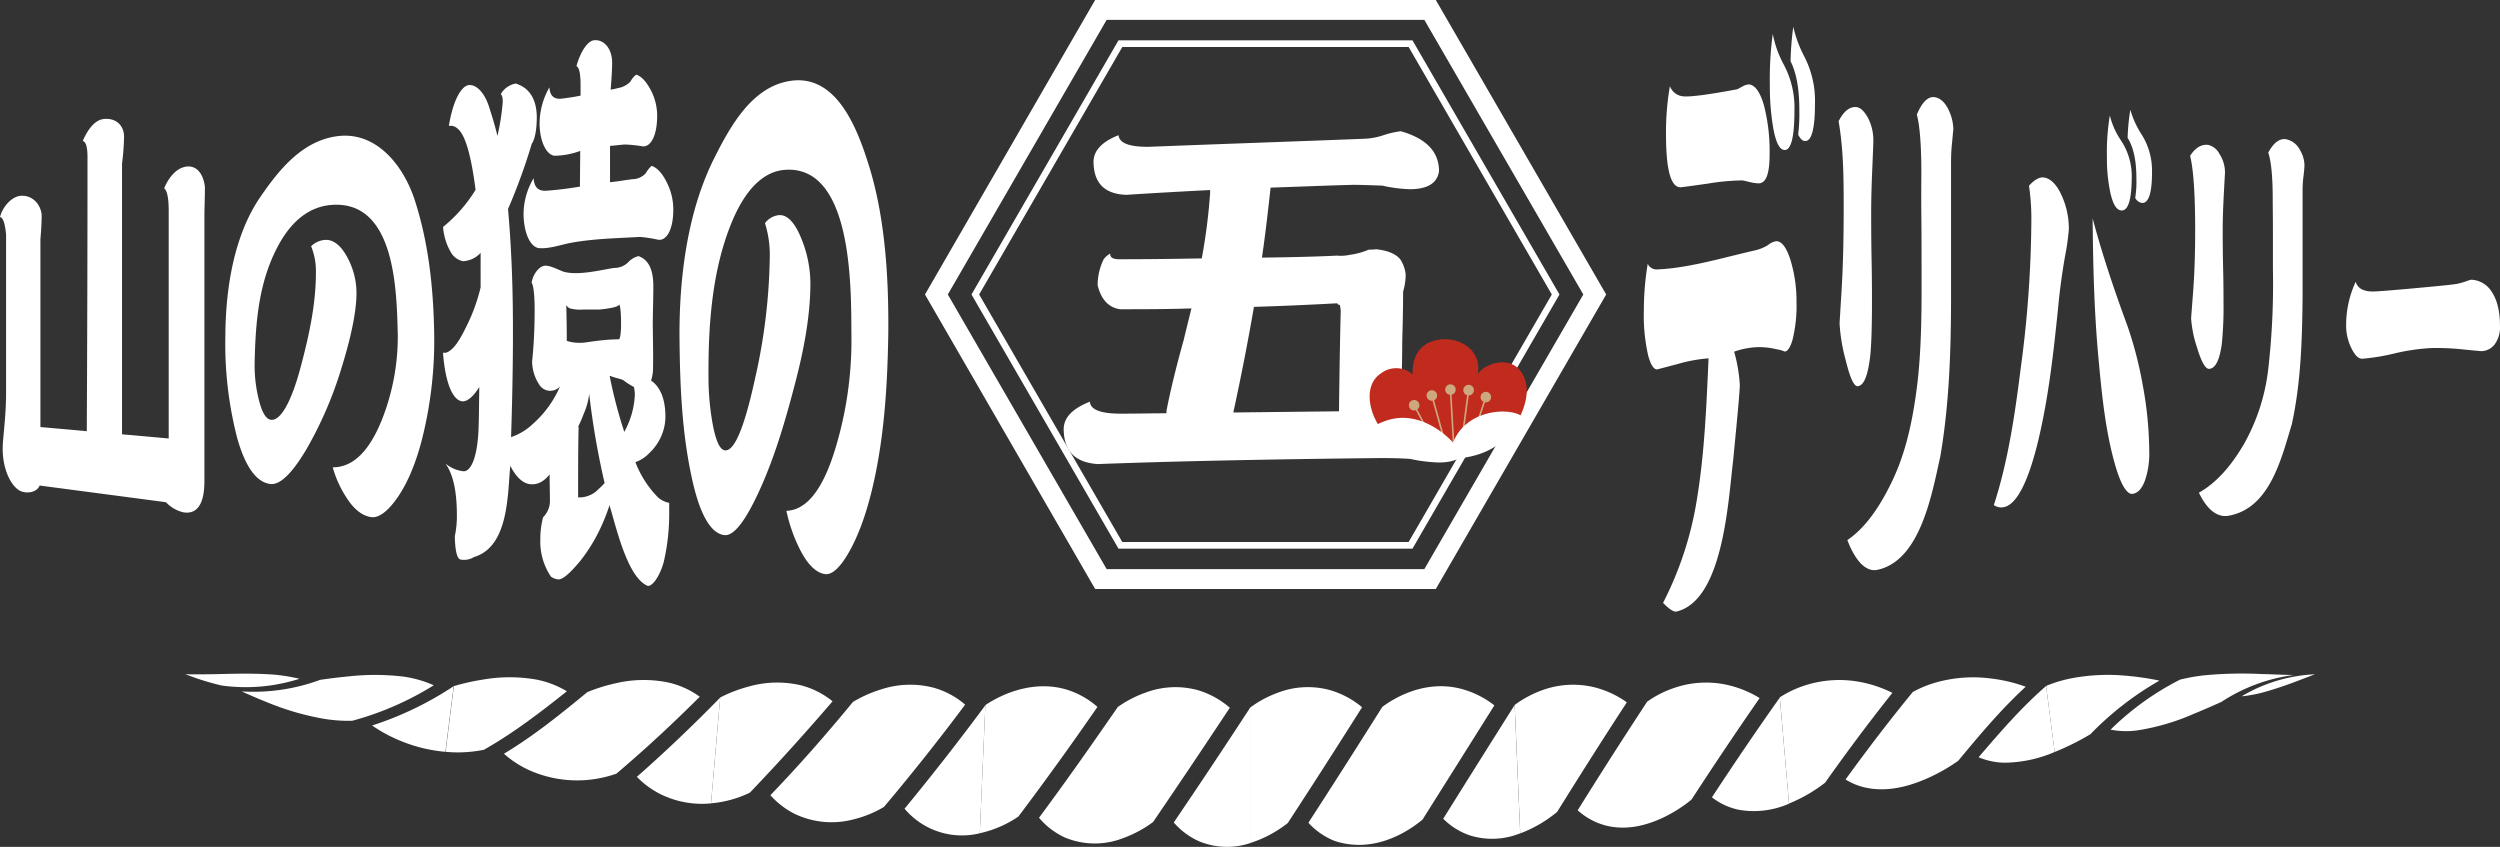
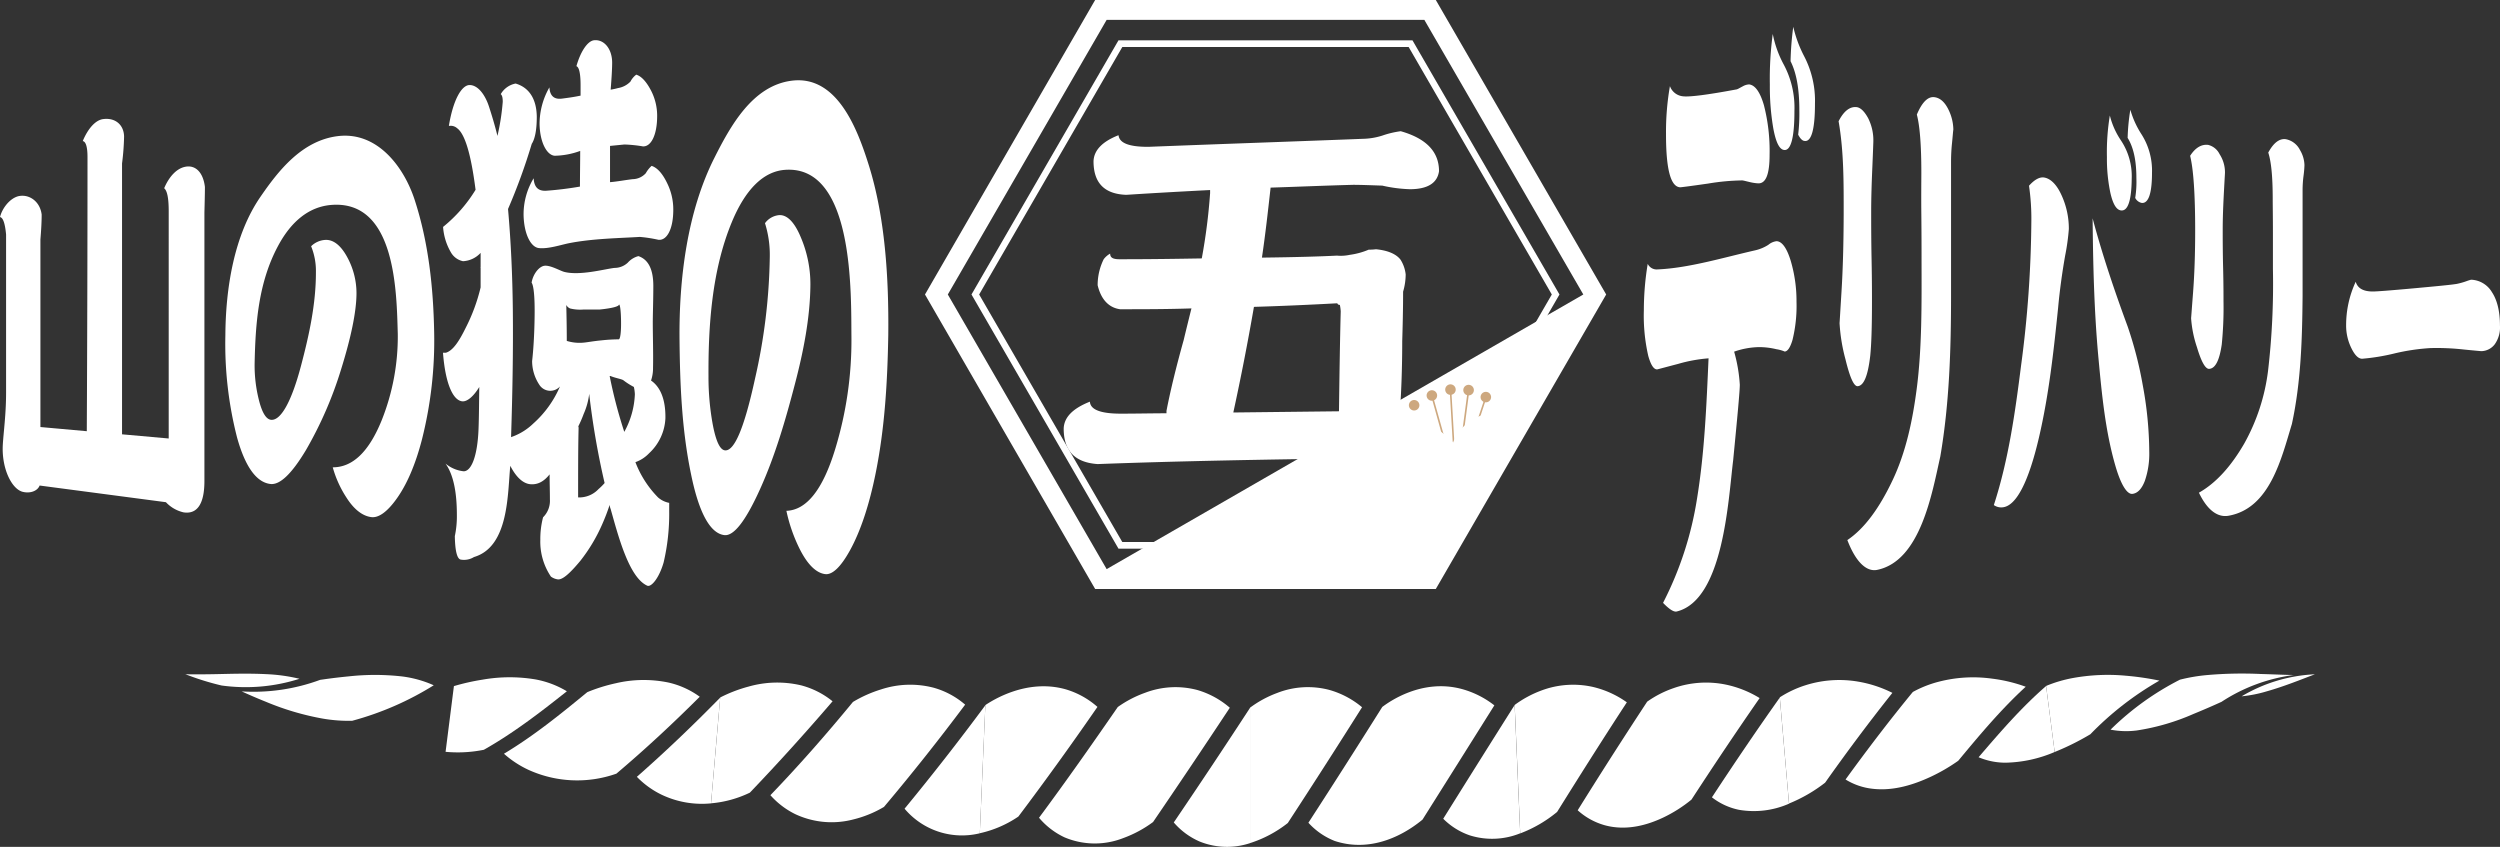
<svg xmlns="http://www.w3.org/2000/svg" id="レイヤー_1" data-name="レイヤー 1" viewBox="0 0 600.01 203.25">
  <rect x="0" y="0" width="600.01" height="203.25" fill="#333333" stroke="none" />
  <path d="M71.88,162.91a41.26,41.26,0,0,0-7.78-1.1c-4.86-.25-9.41-.06-12.92,0s-6,.05-6.7,0a64.47,64.47,0,0,0,8.69,2.71A42.3,42.3,0,0,0,71.88,162.91Z" style="fill:#fff" />
  <path d="M96.43,162.34a58.32,58.32,0,0,0-12.82,0c-3.52.34-6,.72-6.78.83A46.22,46.22,0,0,1,58,165.94c1.38.62,3.31,1.49,5.89,2.52a64.8,64.8,0,0,0,13.53,4,36.39,36.39,0,0,0,7.11.53,72.54,72.54,0,0,0,19.57-8.52A26.75,26.75,0,0,0,96.43,162.34Z" style="fill:#fff" />
-   <path d="M89.31,174.12a34.8,34.8,0,0,0,5.84,3.27,36.86,36.86,0,0,0,11.74,3.05l2-15.76A79.48,79.48,0,0,1,89.31,174.12Z" style="fill:#fff" />
  <path d="M136.05,165.91a22.52,22.52,0,0,0-7.54-2.85,37.6,37.6,0,0,0-12.76.07,53,53,0,0,0-6.81,1.54l-2,15.77a31.48,31.48,0,0,0,9.19-.49C123.23,175.94,129.64,171,136.05,165.91Z" style="fill:#fff" />
  <path d="M160.47,163.82a29.23,29.23,0,0,0-12.71.17,40.46,40.46,0,0,0-6.81,2.13c-6.42,5.28-12.84,10.49-20,14.78a24.22,24.22,0,0,0,5.83,3.84,28.23,28.23,0,0,0,21.16.94c7-5.93,13.53-12,20-18.46A20.39,20.39,0,0,0,160.47,163.82Z" style="fill:#fff" />
  <path d="M152.85,186.44a21,21,0,0,0,5.87,4.26,22.45,22.45,0,0,0,11.93,2.11q1.09-12.69,2.2-25.38C166.36,174.05,159.81,180.32,152.85,186.44Z" style="fill:#fff" />
  <path d="M199.82,168.31a20.06,20.06,0,0,0-7.53-3.82,25.06,25.06,0,0,0-12.66.3,34,34,0,0,0-6.78,2.61q-1.09,12.71-2.2,25.4a26.64,26.64,0,0,0,9.32-2.56C186.82,183.08,193.37,175.82,199.82,168.31Z" style="fill:#fff" />
  <path d="M224.06,165.05a22.35,22.35,0,0,0-12.63.42,30.49,30.49,0,0,0-6.72,3c-6.33,7.7-12.9,15.2-19.81,22.38a19.37,19.37,0,0,0,5.93,4.53,20.54,20.54,0,0,0,14,1.28,26.73,26.73,0,0,0,7.33-3q10.11-12,19.48-24.54A19.63,19.63,0,0,0,224.06,165.05Z" style="fill:#fff" />
  <path d="M217.1,194.09a18,18,0,0,0,18.06,5.9q.66-15.36,1.33-30.73Q227.12,181.92,217.1,194.09Z" style="fill:#fff" />
  <path d="M263.39,169.66a20,20,0,0,0-7.65-4.23c-9.47-2.65-17.74,2.8-19.25,3.79q-.66,15.38-1.33,30.76a26.69,26.69,0,0,0,9.25-4Q254.18,183,263.39,169.66Z" style="fill:#fff" />
  <path d="M287.42,165.62a20.43,20.43,0,0,0-12.57.64,26.87,26.87,0,0,0-6.58,3.43c-6.18,8.95-12.42,17.84-18.9,26.57a17.93,17.93,0,0,0,6.11,4.7,18.66,18.66,0,0,0,14.06.2,28.16,28.16,0,0,0,7.2-3.87q9.31-13.65,18.42-27.43A20.79,20.79,0,0,0,287.42,165.62Z" style="fill:#fff" />
  <path d="M281.71,197.39a17.21,17.21,0,0,0,6.21,4.58,17.57,17.57,0,0,0,12.09.39V169.89Q291,183.71,281.71,197.39Z" style="fill:#fff" />
  <path d="M326.9,169.74a21.19,21.19,0,0,0-7.83-4.15,20.18,20.18,0,0,0-12.56.73,26,26,0,0,0-6.5,3.53v32.5a28.63,28.63,0,0,0,9.06-4.82Q318.1,183.7,326.9,169.74Z" style="fill:#fff" />
  <path d="M350.75,165.34c-9.64-2.55-17.54,3.24-19,4.33q-8.79,14-17.73,27.79a16.82,16.82,0,0,0,6.31,4.37c7.58,2.51,15.18-.27,21.07-5.11q8.64-13.71,17.25-27.43A22.08,22.08,0,0,0,350.75,165.34Z" style="fill:#fff" />
  <path d="M346.38,196.5a16.57,16.57,0,0,0,6.4,4,17.93,17.93,0,0,0,12.07-.5q-.66-15.4-1.33-30.8Q354.91,182.84,346.38,196.5Z" style="fill:#fff" />
  <path d="M390.45,168.56a23.17,23.17,0,0,0-8-3.66,21.64,21.64,0,0,0-12.55.84,25.89,25.89,0,0,0-6.37,3.45q.68,15.42,1.33,30.83a31.18,31.18,0,0,0,8.85-5.15C379.21,186.05,384.76,177.26,390.45,168.56Z" style="fill:#fff" />
  <path d="M414.22,164.31a23.48,23.48,0,0,0-12.57.85,25.1,25.1,0,0,0-6.32,3.24q-8.5,12.93-16.68,26.07a16.09,16.09,0,0,0,6.46,3.58c5.16,1.43,10.17,0,14-1.8a33.29,33.29,0,0,0,6.85-4.34c5.34-8.21,10.77-16.32,16.36-24.37A25.49,25.49,0,0,0,414.22,164.31Z" style="fill:#fff" />
  <path d="M410.87,191.36a15.65,15.65,0,0,0,6.5,3,21,21,0,0,0,12-1.47q-1.11-12.74-2.21-25.47C421.58,175.29,416.18,183.27,410.87,191.36Z" style="fill:#fff" />
  <path d="M454.18,166.29a29.08,29.08,0,0,0-8.12-2.68,26.8,26.8,0,0,0-12.6.81,25.58,25.58,0,0,0-6.3,2.94q1.11,12.75,2.21,25.49a36.38,36.38,0,0,0,8.66-5C443.24,180.49,448.56,173.35,454.18,166.29Z" style="fill:#fff" />
  <path d="M478.05,162.87a32.92,32.92,0,0,0-12.65.72,26.67,26.67,0,0,0-6.32,2.49c-5.64,6.87-10.94,13.83-16.14,21a15.51,15.51,0,0,0,6.5,2.23c5.14.6,10.07-1.09,13.81-2.82a42.81,42.81,0,0,0,6.73-3.9c5.13-6.18,10.26-12.33,16.2-17.77A36.6,36.6,0,0,0,478.05,162.87Z" style="fill:#fff" />
  <path d="M474.87,181.74a16.59,16.59,0,0,0,6.44,1.31,31.32,31.32,0,0,0,11.82-2.57c-.82-6.33-1.24-9.5-2.06-15.83C485.11,169.82,480,175.76,474.87,181.74Z" style="fill:#fff" />
  <path d="M518.27,163.35a67.15,67.15,0,0,0-8.1-1.18,46.94,46.94,0,0,0-12.73.57,31.68,31.68,0,0,0-6.37,1.89c.82,6.34,1.24,9.51,2.06,15.85a61.34,61.34,0,0,0,8.57-4.26A74.46,74.46,0,0,1,518.27,163.35Z" style="fill:#fff" />
  <path d="M542.56,161.76a96,96,0,0,0-12.86.26,41.87,41.87,0,0,0-6.49,1.1,66.9,66.9,0,0,0-16.67,12,19.85,19.85,0,0,0,6.33.19,53.74,53.74,0,0,0,13.55-3.95c3.72-1.52,6.31-2.72,6.74-2.91A41.36,41.36,0,0,1,550.58,162C548.82,162,546.13,161.86,542.56,161.76Z" style="fill:#fff" />
  <path d="M538,167.12a31.64,31.64,0,0,0,6.11-1.22c4.09-1.16,8.1-2.79,11.48-4.07A37.64,37.64,0,0,0,538,167.12Z" style="fill:#fff" />
  <path d="M10,51.49c0,1.78-.12,3.77-.3,6v45l11.13,1Q21,70.62,21,37.69c0-2.46-.42-3.73-1.14-3.83,1.21-2.93,3-5,4.84-5.27,2.87-.41,5,1.27,5.08,4.15a59.51,59.51,0,0,1-.49,6.5v65l11.2,1V50.64q0-4.59-1.09-5.46c1.15-2.73,2.94-4.71,5-5.14,2.48-.53,4.36,1.29,4.78,4.83,0,1.57-.06,3.71-.12,6.18v64.43c0,5.38-1.69,8-5,7.49a8.36,8.36,0,0,1-4.24-2.44l-30.31-4c-.49,1.31-2.29,2-4.18,1.48-2.61-.79-5-5.72-4.65-11.37.17-2.86.78-7.22.78-12.4V56.28C1.21,53.62.73,52.22,0,52.1c.54-2.15,2.32-4.44,4.36-5C7,46.48,9.62,48.36,10,51.49Z" style="fill:#fff" />
  <path d="M101.29,105.4c-1.57,6.11-3.68,11-6.23,14.48-2.22,3.06-4.24,4.44-5.93,4.23-2.18-.27-4.23-1.92-6-4.72a26,26,0,0,1-3.27-7.23c4.78,0,8.67-3.72,11.74-11.27a54.24,54.24,0,0,0,3.87-20.71c-.29-9.84-.39-32.18-15.91-31-5.26.41-9.59,3.79-12.83,9.85C62,67.85,61.31,77.69,61.11,87.25a33.94,33.94,0,0,0,1,8.65c.77,3.12,1.76,4.78,3,4.86,2.24.15,4.81-4.15,7.14-13,1.91-7.22,3.59-14.78,3.57-22.43a15.64,15.64,0,0,0-1.15-6.23,5.26,5.26,0,0,1,3.39-1.52c1.93-.11,3.7,1.29,5.2,4a18.07,18.07,0,0,1,2.3,8.74c0,4.48-1.34,10.77-3.69,18.3a92.78,92.78,0,0,1-8.41,19.35c-3.46,5.79-6.29,8.44-8.53,8.19-3.39-.37-6.11-4.18-8.05-11.22a90.41,90.41,0,0,1-2.79-24.46c.07-11.36,2.09-24,8.36-33.16,4.33-6.31,10-13.59,18.63-14.65,9.39-1.15,15.77,7.22,18.4,15.17C102.86,58.17,104,69,104.2,79.72A96.86,96.86,0,0,1,101.29,105.4Z" style="fill:#fff" />
  <path d="M128.83,28c0,3.16-.43,5.34-1.21,6.53a141.43,141.43,0,0,1-5.69,15.63c.71,8,1.06,16.14,1.15,24.06.11,10.09-.09,20.46-.42,30.69a14.24,14.24,0,0,0,5.32-3.25,25.16,25.16,0,0,0,6.42-8.92,3.11,3.11,0,0,1-5-.46,10.32,10.32,0,0,1-1.69-5.61c.3-2.63.54-6.3.6-10.82.07-4.67-.24-7.36-.72-8,.24-1.67,1.42-3.56,2.78-4s3.86,1.06,5,1.39c3.72,1,9.75-.67,12.11-.94a4.65,4.65,0,0,0,3.2-1.27,5.14,5.14,0,0,1,2.54-1.56c2.36.8,3.58,3.14,3.58,7.15,0,3-.1,5.83-.13,8.47,0,3.67.14,7.5.06,11.14a9.06,9.06,0,0,1-.48,3.1c2.3,1.56,3.53,4.68,3.45,9.08a12.16,12.16,0,0,1-3.93,8.39,8.3,8.3,0,0,1-3.27,2.12,24.57,24.57,0,0,0,5.44,8.47,5.69,5.69,0,0,0,2.67,1.3v2.09A50.74,50.74,0,0,1,159.27,135c-1.11,3.82-3,6-3.94,5.56-4.42-2-7-12.15-8.77-18.39a3.33,3.33,0,0,1-.24-1,49.5,49.5,0,0,1-1.82,4.73,40,40,0,0,1-5.2,8.68c-2.49,3-4.3,4.64-5.45,4.47a3.56,3.56,0,0,1-1.63-.67,15,15,0,0,1-2.54-8.87,20.46,20.46,0,0,1,.66-5.36,5.56,5.56,0,0,0,1.64-4.3c0-2.08-.07-4.07-.07-6-1.45,1.84-3,2.52-4.65,2.36s-3.33-1.56-4.79-4.42c-.66,6.64-.28,19.42-8.71,21.9a4.56,4.56,0,0,1-3.15.62c-.9-.13-1.39-2.06-1.45-5.64a22.87,22.87,0,0,0,.49-5.11c0-5.7-.91-9.77-2.73-12.3a8.19,8.19,0,0,0,4.36,1.85c1.87,0,3.33-3.71,3.57-10.16.12-3.16.12-6.58.18-10.07-1.45,2.37-3,3.61-4.17,3.43-2.27-.35-4-4.54-4.54-11.65H107c1.7-.49,3.17-2.72,4.78-6a43.25,43.25,0,0,0,3.57-9.68V64.18h-.06l.06-.14V60.69a6.14,6.14,0,0,1-4.23,2,4.38,4.38,0,0,1-2.91-2.14,14,14,0,0,1-1.87-6.09,34.62,34.62,0,0,0,7.8-8.91c-1.09-8.5-2.54-13.39-4.41-14.76a2.31,2.31,0,0,0-2-.56c1-6.19,3.05-9.84,5-9.82s3.7,2.26,4.66,5.27c.65,2,1.39,4.43,2,6.94a55.2,55.2,0,0,0,1.27-8.18c0-1.09-.18-1.61-.48-1.84a5.25,5.25,0,0,1,3.57-2.55C127,21,128.77,23.76,128.83,28Zm18.09-13.06c0,1.42-.12,3.65-.36,6.58a16.14,16.14,0,0,0,1.75-.38,5.36,5.36,0,0,0,3-1.56,4.77,4.77,0,0,1,1.39-1.66c1.33.4,2.59,1.88,3.69,4.09a13.19,13.19,0,0,1,1.33,5.79c0,4.76-1.54,7.47-3.45,7.33a31.86,31.86,0,0,0-4.41-.45l-3.45.34v8.7c1.75-.14,3.63-.51,5.44-.72A4.31,4.31,0,0,0,155,41.56a6.8,6.8,0,0,1,1.39-1.75c1.45.47,2.72,2,3.81,4.32a14.17,14.17,0,0,1,1.39,6.2c0,4.8-1.61,7.45-3.57,7.22a32.69,32.69,0,0,0-4.47-.69c-4.78.3-11.25.38-17,1.51-1.94.39-4.95,1.41-7.2,1.17-2-.21-3.61-3.47-3.69-8a16.72,16.72,0,0,1,2.42-8.76c.12,2.21,1.15,3.1,3,3a81.63,81.63,0,0,0,8.11-1c0-3,.06-5.85.06-8.56a18.59,18.59,0,0,1-6.11,1.16c-1.88-.12-3.56-3.18-3.64-7.59a17.64,17.64,0,0,1,2.36-8.82c.13,2.08,1.15,2.93,3,2.7,1.45-.19,2.9-.38,4.48-.72V20.45c0-2.85-.37-4.37-1-4.56,1-3.57,2.68-6,4.17-6.22C144.83,9.37,146.86,11.52,146.92,14.93ZM140.2,82.22c.67-.06,2.11-.33,4.12-.53a41.24,41.24,0,0,1,4.17-.25c.37,0,.64-1.7.55-5-.06-2.13-.24-3.35-.48-3.35,0,.44-1.58.89-4.66,1.2l-3.88,0a10.05,10.05,0,0,1-3.2-.26,1.83,1.83,0,0,1-.91-.84c.06,2.69.12,5.52.12,8.63A10.29,10.29,0,0,0,140.2,82.22Zm-.12,17.14a27.22,27.22,0,0,1-1.27,2.93c0,.28.06.29.06.29-.12,4.41-.12,10-.12,16.8a6.36,6.36,0,0,0,4.9-2,14.3,14.3,0,0,0,1.46-1.45,189.54,189.54,0,0,1-3.7-21.4A16.62,16.62,0,0,1,140.08,99.36Zm9.5-8.12c-.5-.3-1.87-.5-3.08-1h-.18a114,114,0,0,0,3.51,13.41,20.25,20.25,0,0,0,2.54-9,9.06,9.06,0,0,0-.24-1.78A17.09,17.09,0,0,1,149.58,91.24Z" style="fill:#fff" />
  <path d="M210.21,113.33c-1.57,7.88-3.68,14.17-6.23,18.79-2.21,4-4.23,5.88-5.93,5.67-2.18-.27-4.23-2.32-6.05-5.89a38.28,38.28,0,0,1-3.26-9.3c4.78-.18,8.71-4.95,11.73-14.88A89.31,89.31,0,0,0,204.35,81c-.12-9.86.83-41.41-15.92-40.24-5.22.37-9.56,4.71-12.82,12.62-4.75,11.5-5.64,24.77-5.57,37a63.61,63.61,0,0,0,1,11.38c.77,4.1,1.75,6.25,3,6.33,2.24.15,4.59-5.41,7.14-17.08a139.07,139.07,0,0,0,3.57-29.28,25.33,25.33,0,0,0-1.15-8.16A4.73,4.73,0,0,1,187,51.63c1.94-.11,3.71,1.74,5.2,5.33a28.69,28.69,0,0,1,2.3,11.35c-.06,8-1.69,16.11-3.69,23.76-2.23,8.55-4.73,17.23-8.41,25.36-3.47,7.67-6.29,11.24-8.53,11-3.39-.38-6.11-5.29-8-14.54-2.23-10.67-2.67-21.53-2.78-32.31-.15-14.73,1.85-30.74,8.35-43.66,3.88-7.7,9.18-17.4,18.64-18.56,10.9-1.34,15.75,11.77,18.39,20.14,4,12.68,4.86,27.37,4.72,40.87C213,91.35,212.39,102.42,210.21,113.33Z" style="fill:#fff" />
  <path d="M430.21,81.58c-.54,1.82-1.18,2.77-1.88,2.79a8.39,8.39,0,0,0-2-.56,17.65,17.65,0,0,0-4.27-.5,19,19,0,0,0-5.86,1.09,37.14,37.14,0,0,1,1.36,7.93c0,1.56-.56,7.51-1.59,18.1-1.18,9.53-2.31,33.55-13.54,36.33-.76.19-1.93-.66-3.29-2.07a82.6,82.6,0,0,0,8.16-25.06c1.81-11.09,2.26-22.4,2.76-33.63a36,36,0,0,0-7.35,1.35c-3.14.82-4.88,1.3-5,1.31-.79,0-1.48-1-2.11-3.2a43.38,43.38,0,0,1-1.07-11,68.56,68.56,0,0,1,.93-11.14,2.37,2.37,0,0,0,2.35,1.34c7.52-.32,15.74-2.83,23.52-4.6a9.9,9.9,0,0,0,3.09-1.31,3.77,3.77,0,0,1,1.93-.86c1.31,0,2.48,1.61,3.42,4.67a34,34,0,0,1,1.4,9.88A34.26,34.26,0,0,1,430.21,81.58ZM421.91,44a10.73,10.73,0,0,1-1.78-.26c-1-.22-1.64-.42-2-.44a53.16,53.16,0,0,0-8.2.76c-4.25.61-6.51.9-6.7.89-2.25-.13-3.38-4.25-3.38-12.69a63.85,63.85,0,0,1,.94-11.59A3.7,3.7,0,0,0,404,23.12c1.59.17,5.86-.37,12.7-1.65.28,0,.84-.38,1.59-.76a3.34,3.34,0,0,1,1.5-.45c1.45.16,2.65,1.86,3.56,5a44,44,0,0,1,1.36,11.82C424.72,41.88,423.79,44.13,421.91,44Zm6.33-8c-1.13-.09-2-1.73-2.63-5.12a59,59,0,0,1-.84-10.53,80.61,80.61,0,0,1,.7-12.2,25.71,25.71,0,0,0,2.58,7.24,22,22,0,0,1,2.62,11.25C430.67,33,429.83,36.14,428.24,36Zm4.92-2.17c-.56,0-1.08-.54-1.59-1.5a43.89,43.89,0,0,0,.28-5.87c0-5.15-.71-9-2.11-11.77a74.76,74.76,0,0,1,.65-8.26,29.59,29.59,0,0,0,2.58,7A23.12,23.12,0,0,1,435.6,24.9C435.6,31.05,434.75,34,433.16,33.84Z" style="fill:#fff" />
  <path d="M449.38,39.9c-.17,3.88-.29,7.53-.29,11,0,2.62,0,6.42.1,11.64s.09,8.57.09,9.88c0,6-.14,10.32-.42,13-.56,4.81-1.55,7.2-3.05,7.27-.89,0-1.85-2.13-2.9-6.49a41.93,41.93,0,0,1-1.41-8.69c0,.3.14-2.22.47-7.54s.5-11.53.52-18.6c0-7.37.06-15-1.22-22.27,1.22-2.4,2.67-3.56,4.31-3.39,1,.11,1.92,1.09,2.77,2.63A11.79,11.79,0,0,1,449.61,34C449.61,34.1,449.54,36.15,449.38,39.9Zm19.12-5.64a43.78,43.78,0,0,0-.24,4.42c0,.84,0,5.85,0,15.13s0,15,0,16.93c0,12.94-.38,26-2.58,38.83-2,8.89-4.76,25.05-15.14,27.2-2.64.54-5.2-2-7.17-7.15,4.12-2.76,7.7-7.69,10.87-14.39,3.26-6.88,4.81-14.52,5.77-21.85,1.29-9.86,1.19-20.5,1.17-30.71,0-2.53,0-6.23-.05-11s0-8.19,0-10.17c0-6.78-.38-11.33-1.08-14,1.26-3,2.67-4.35,4.17-4.18s2.64,1.31,3.52,3.2a11.14,11.14,0,0,1,1.07,4.56C468.73,31.65,468.65,32.77,468.5,34.26Z" style="fill:#fff" />
  <path d="M495.64,61.37c-.72,4.09-1.31,8.4-1.69,12.56-1.07,10.43-2.21,20.86-4.59,31.07-2.5,10.72-5.44,16.34-8.63,16.75a3.08,3.08,0,0,1-2.2-.53c3.55-10.91,5.14-22.42,6.56-33.67a272.69,272.69,0,0,0,2.44-34.2,55.34,55.34,0,0,0-.56-8.77c1.22-1.37,2.39-2.06,3.42-2,1.59.13,3.12,1.57,4.26,4a19.19,19.19,0,0,1,1.88,8.39A53.18,53.18,0,0,1,495.64,61.37Zm19.12,54.07c-.75,1.93-1.73,2.93-2.95,3.09s-2.66-1.91-4-6.37c-2.55-8.61-3.38-17.74-4.21-26.63-1-11-1.26-22.07-1.36-33.13,2.33,8.77,5.25,17.39,8.39,25.91a92.85,92.85,0,0,1,3.65,14.19,89.39,89.39,0,0,1,1.55,15.83A19.91,19.91,0,0,1,514.76,115.44Zm-5.62-64.93c-1.13-.06-2-1.41-2.63-4.17a39.71,39.71,0,0,1-.84-8.62,54.23,54.23,0,0,1,.7-10A18.69,18.69,0,0,0,509,33.65a15.47,15.47,0,0,1,2.62,9.2C511.57,48.06,510.73,50.61,509.14,50.51Zm4.92-1.8a2.26,2.26,0,0,1-1.6-1.21,24.62,24.62,0,0,0,.28-4.8c0-4.2-.7-7.35-2.1-9.61a50.09,50.09,0,0,1,.65-6.75,21.71,21.71,0,0,0,2.58,5.74,16.22,16.22,0,0,1,2.62,9.33C516.49,46.42,515.65,48.81,514.06,48.71Z" style="fill:#fff" />
  <path d="M533.74,46.26c-.16,3.1-.28,6-.28,8.82,0,2.1,0,5.15.1,9.32s.09,6.86.09,7.91a89,89,0,0,1-.42,10.36c-.56,3.86-1.55,5.79-3.05,5.86-.89,0-1.86-1.7-2.9-5.19a27.61,27.61,0,0,1-1.41-7c0,.23.14-1.8.47-6.07s.51-9.25.51-14.95c0-8.78-.42-14.74-1.21-17.92,1.21-1.9,2.67-2.81,4.31-2.63A4.16,4.16,0,0,1,532.71,37,8,8,0,0,1,534,41.51C534,41.63,533.9,43.27,533.74,46.26Zm19.13-4.15a27.16,27.16,0,0,0-.24,3.49c0,.66,0,4.63,0,12s0,11.88,0,13.4c-.09,10.23-.37,20.63-2.57,30.77-2.53,8.32-5.29,20.21-15.14,22-2.72.51-5.2-1.41-7.17-5.52,4.12-2.33,7.72-6.34,10.87-11.78A47.88,47.88,0,0,0,544.34,89a179,179,0,0,0,1.17-24.42c0-2,0-5,0-8.75s-.05-6.52-.05-8.09c0-5.39-.37-9-1.07-11.12,1.26-2.34,2.67-3.4,4.17-3.22A4.82,4.82,0,0,1,552,36a7.44,7.44,0,0,1,1.08,3.63A24.72,24.72,0,0,1,552.87,42.11Z" style="fill:#fff" />
  <path d="M598.75,82.63a4.17,4.17,0,0,1-3.24,1.65s-1.4-.12-4.12-.39a59.1,59.1,0,0,0-8.06-.35,50.1,50.1,0,0,0-8.62,1.28,49.89,49.89,0,0,1-7.78,1.28c-.89,0-1.73-.79-2.58-2.52a12.24,12.24,0,0,1-1.27-5.48,24.74,24.74,0,0,1,2.3-10.48c.47,1.59,1.83,2.33,4.08,2.34,1,0,4.22-.25,9.61-.74,5.55-.51,9.17-.85,10.54-1.08a16,16,0,0,0,2.3-.64,12,12,0,0,1,1.17-.37,6.08,6.08,0,0,1,5,3c1.28,1.92,1.92,4.68,1.92,8A7,7,0,0,1,598.75,82.63Z" style="fill:#fff" />
-   <path d="M344.6,141.36H262.84L222,70.68,262.84,0H344.6l40.89,70.68Zm-79-4.77h76.25L380,70.68,341.85,4.77H265.6L227.48,70.68Z" style="fill:#fff" />
+   <path d="M344.6,141.36H262.84L222,70.68,262.84,0H344.6l40.89,70.68Zm-79-4.77L380,70.68,341.85,4.77H265.6L227.48,70.68Z" style="fill:#fff" />
  <path d="M339,131.68H268.44l-35.28-61,35.28-61H339l35.28,61Zm-69.65-1.6h68.73l34.36-59.4-34.36-59.4H269.36L235,70.68Z" style="fill:#fff" />
  <path d="M328.49,59.92a13,13,0,0,0,1.75-.1c2.9.29,4.86,1.16,5.89,2.5a8.26,8.26,0,0,1,1.24,3.55,14.89,14.89,0,0,1-.62,4.13c0,4.23-.1,8.26-.21,11.91,0,6.14-.2,11.52-.51,16.32a12.53,12.53,0,0,0,2.37-.58,24.06,24.06,0,0,1,4.54-1.05c6.41,1.72,9.61,5,9.61,9.88-.52,3-2.89,4.52-7.23,4.52a36.79,36.79,0,0,1-6.92-.87c-3.1-.19-5.47-.19-7.23-.19-27.25.29-49.76.77-67.73,1.44-5.47-.38-8.15-3.17-8.15-8.54.1-2.69,2.16-4.8,6.29-6.44.11,1.92,2.58,2.88,7.44,2.88,3.71,0,7.43-.09,10.94-.09v-.58c.83-4.32,2.17-10,4.13-17,.62-2.59,1.24-5.09,1.86-7.59-6,.2-11.77.2-17.14.2-2.68-.39-4.54-2.31-5.37-5.76a14,14,0,0,1,1.45-6.24,4.93,4.93,0,0,1,1.55-1.35c0,1,.72,1.35,2.27,1.35,7.33,0,13.94-.1,19.72-.2a140.1,140.1,0,0,0,2-15.65v-.76q-11.14.57-20.13,1.15c-5.27-.19-7.85-2.88-7.85-8.07.1-2.59,2.06-4.7,6-6.24.21,1.92,2.58,2.79,7.12,2.79,19.83-.77,37-1.35,51.42-1.92a16.54,16.54,0,0,0,4.75-.77,22.56,22.56,0,0,1,4.44-1.06c6.09,1.73,9.19,4.9,9.19,9.6-.41,2.88-2.79,4.32-7,4.32a34,34,0,0,1-6.61-.86c-2.89-.1-5.27-.19-7-.19-7.13.19-13.73.48-19.82.67v.1c-.62,5.56-1.24,11.13-2.07,16.7,8.36-.1,14.35-.29,18-.48a10.19,10.19,0,0,0,3.09-.19A17.48,17.48,0,0,0,328.49,59.92Zm-7.13,38.79c.11-8,.21-15.94.42-24a10.88,10.88,0,0,0-.21-1.54.57.57,0,0,1-.62-.38c-7,.38-13.63.67-20,.86Q298.76,86.32,296,99Z" style="fill:#fff" />
-   <path d="M364.15,88.23c-3-2.7-8.34-.57-9.48,1.63.89-5.07-3-8.09-7.1-8.41-3.92-.3-8.77,1.54-8.52,8.41a6,6,0,0,0-7.52-.32c-4,2.59-3.22,8.28-.83,12.26,10.51-4.13,18,6.24,18,6.24,3.13-7.87,12.05-9.24,16.22-8.32C367.25,94.71,366.78,90.57,364.15,88.23Z" style="fill:#c12b1e" />
  <line x1="348.12" y1="93.51" x2="348.98" y2="108.25" style="fill:#cda87f" />
  <rect x="348.35" y="93.5" width="0.39" height="14.76" transform="translate(-5.24 20.3) rotate(-3.31)" style="fill:#cda87f" />
  <path d="M346.86,93.6A1.26,1.26,0,1,0,348,92.25,1.27,1.27,0,0,0,346.86,93.6Z" style="fill:#cda87f" />
  <line x1="352.47" y1="93.62" x2="350.87" y2="105.74" style="fill:#cda87f" />
  <rect x="345.55" y="99.48" width="12.22" height="0.4" transform="translate(206.7 435.23) rotate(-82.46)" style="fill:#cda87f" />
  <path d="M351.21,93.46a1.27,1.27,0,1,0,1.42-1.09A1.27,1.27,0,0,0,351.21,93.46Z" style="fill:#cda87f" />
  <line x1="356.61" y1="95.31" x2="352.77" y2="106.91" style="fill:#cda87f" />
  <polygon points="352.96 106.97 352.59 106.85 356.43 95.25 356.8 95.37 352.96 106.97" style="fill:#cda87f" />
  <path d="M355.41,94.91a1.26,1.26,0,1,0,1.6-.8A1.26,1.26,0,0,0,355.41,94.91Z" style="fill:#cda87f" />
  <line x1="343.65" y1="94.92" x2="346.94" y2="106.69" style="fill:#cda87f" />
  <rect x="345.1" y="94.7" width="0.4" height="12.22" transform="translate(-14.39 96.56) rotate(-15.6)" style="fill:#cda87f" />
  <path d="M342.44,95.26a1.26,1.26,0,1,0,2.43-.68,1.26,1.26,0,1,0-2.43.68Z" style="fill:#cda87f" />
  <line x1="339.4" y1="97.27" x2="345.13" y2="108.07" style="fill:#cda87f" />
-   <rect x="342.07" y="96.56" width="0.39" height="12.22" transform="translate(-8.2 172.38) rotate(-27.95)" style="fill:#cda87f" />
  <path d="M338.29,97.86a1.26,1.26,0,1,0,.52-1.71A1.26,1.26,0,0,0,338.29,97.86Z" style="fill:#cda87f" />
  <path d="M348.74,106.21s-8.22-9.53-18-4.41c.12.2.25.4.38.6,2.82,4.2,6.45,8,17.7,7.66,5.15-.16,11.36-2,15-8A23.87,23.87,0,0,0,365,99.72C361.78,97.78,351.87,98.33,348.74,106.21Z" style="fill:#fff" />
</svg>